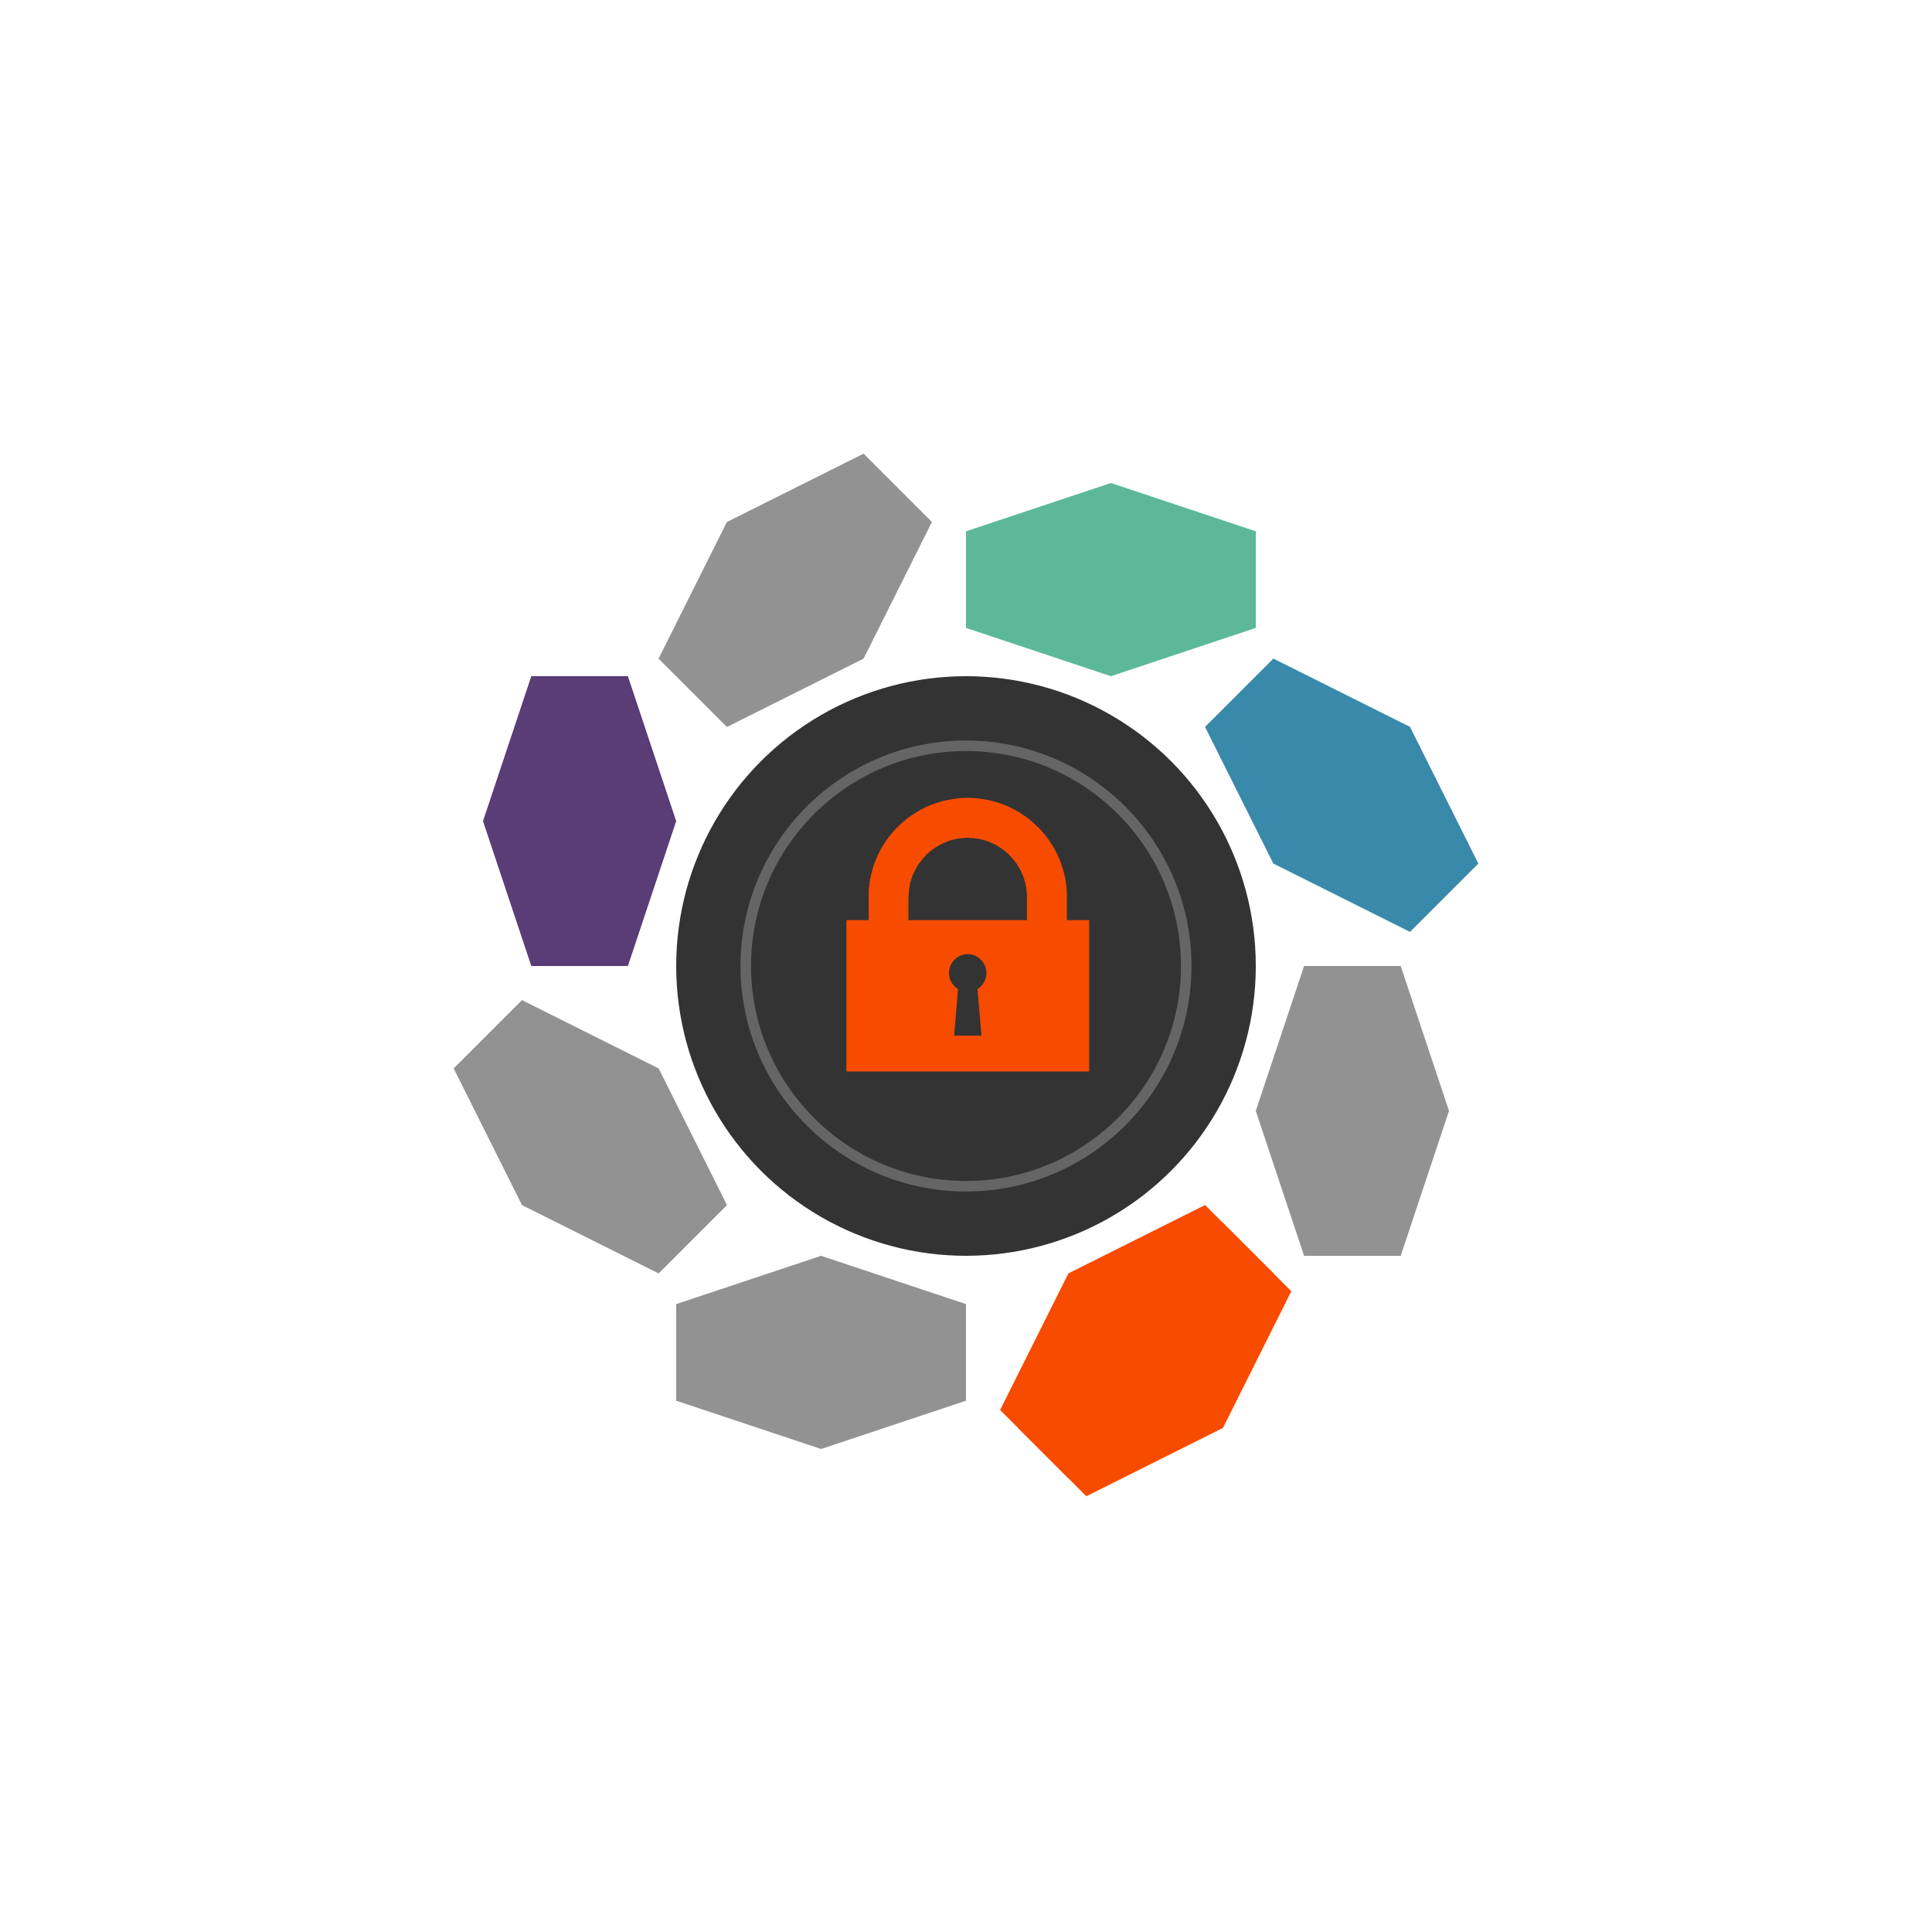
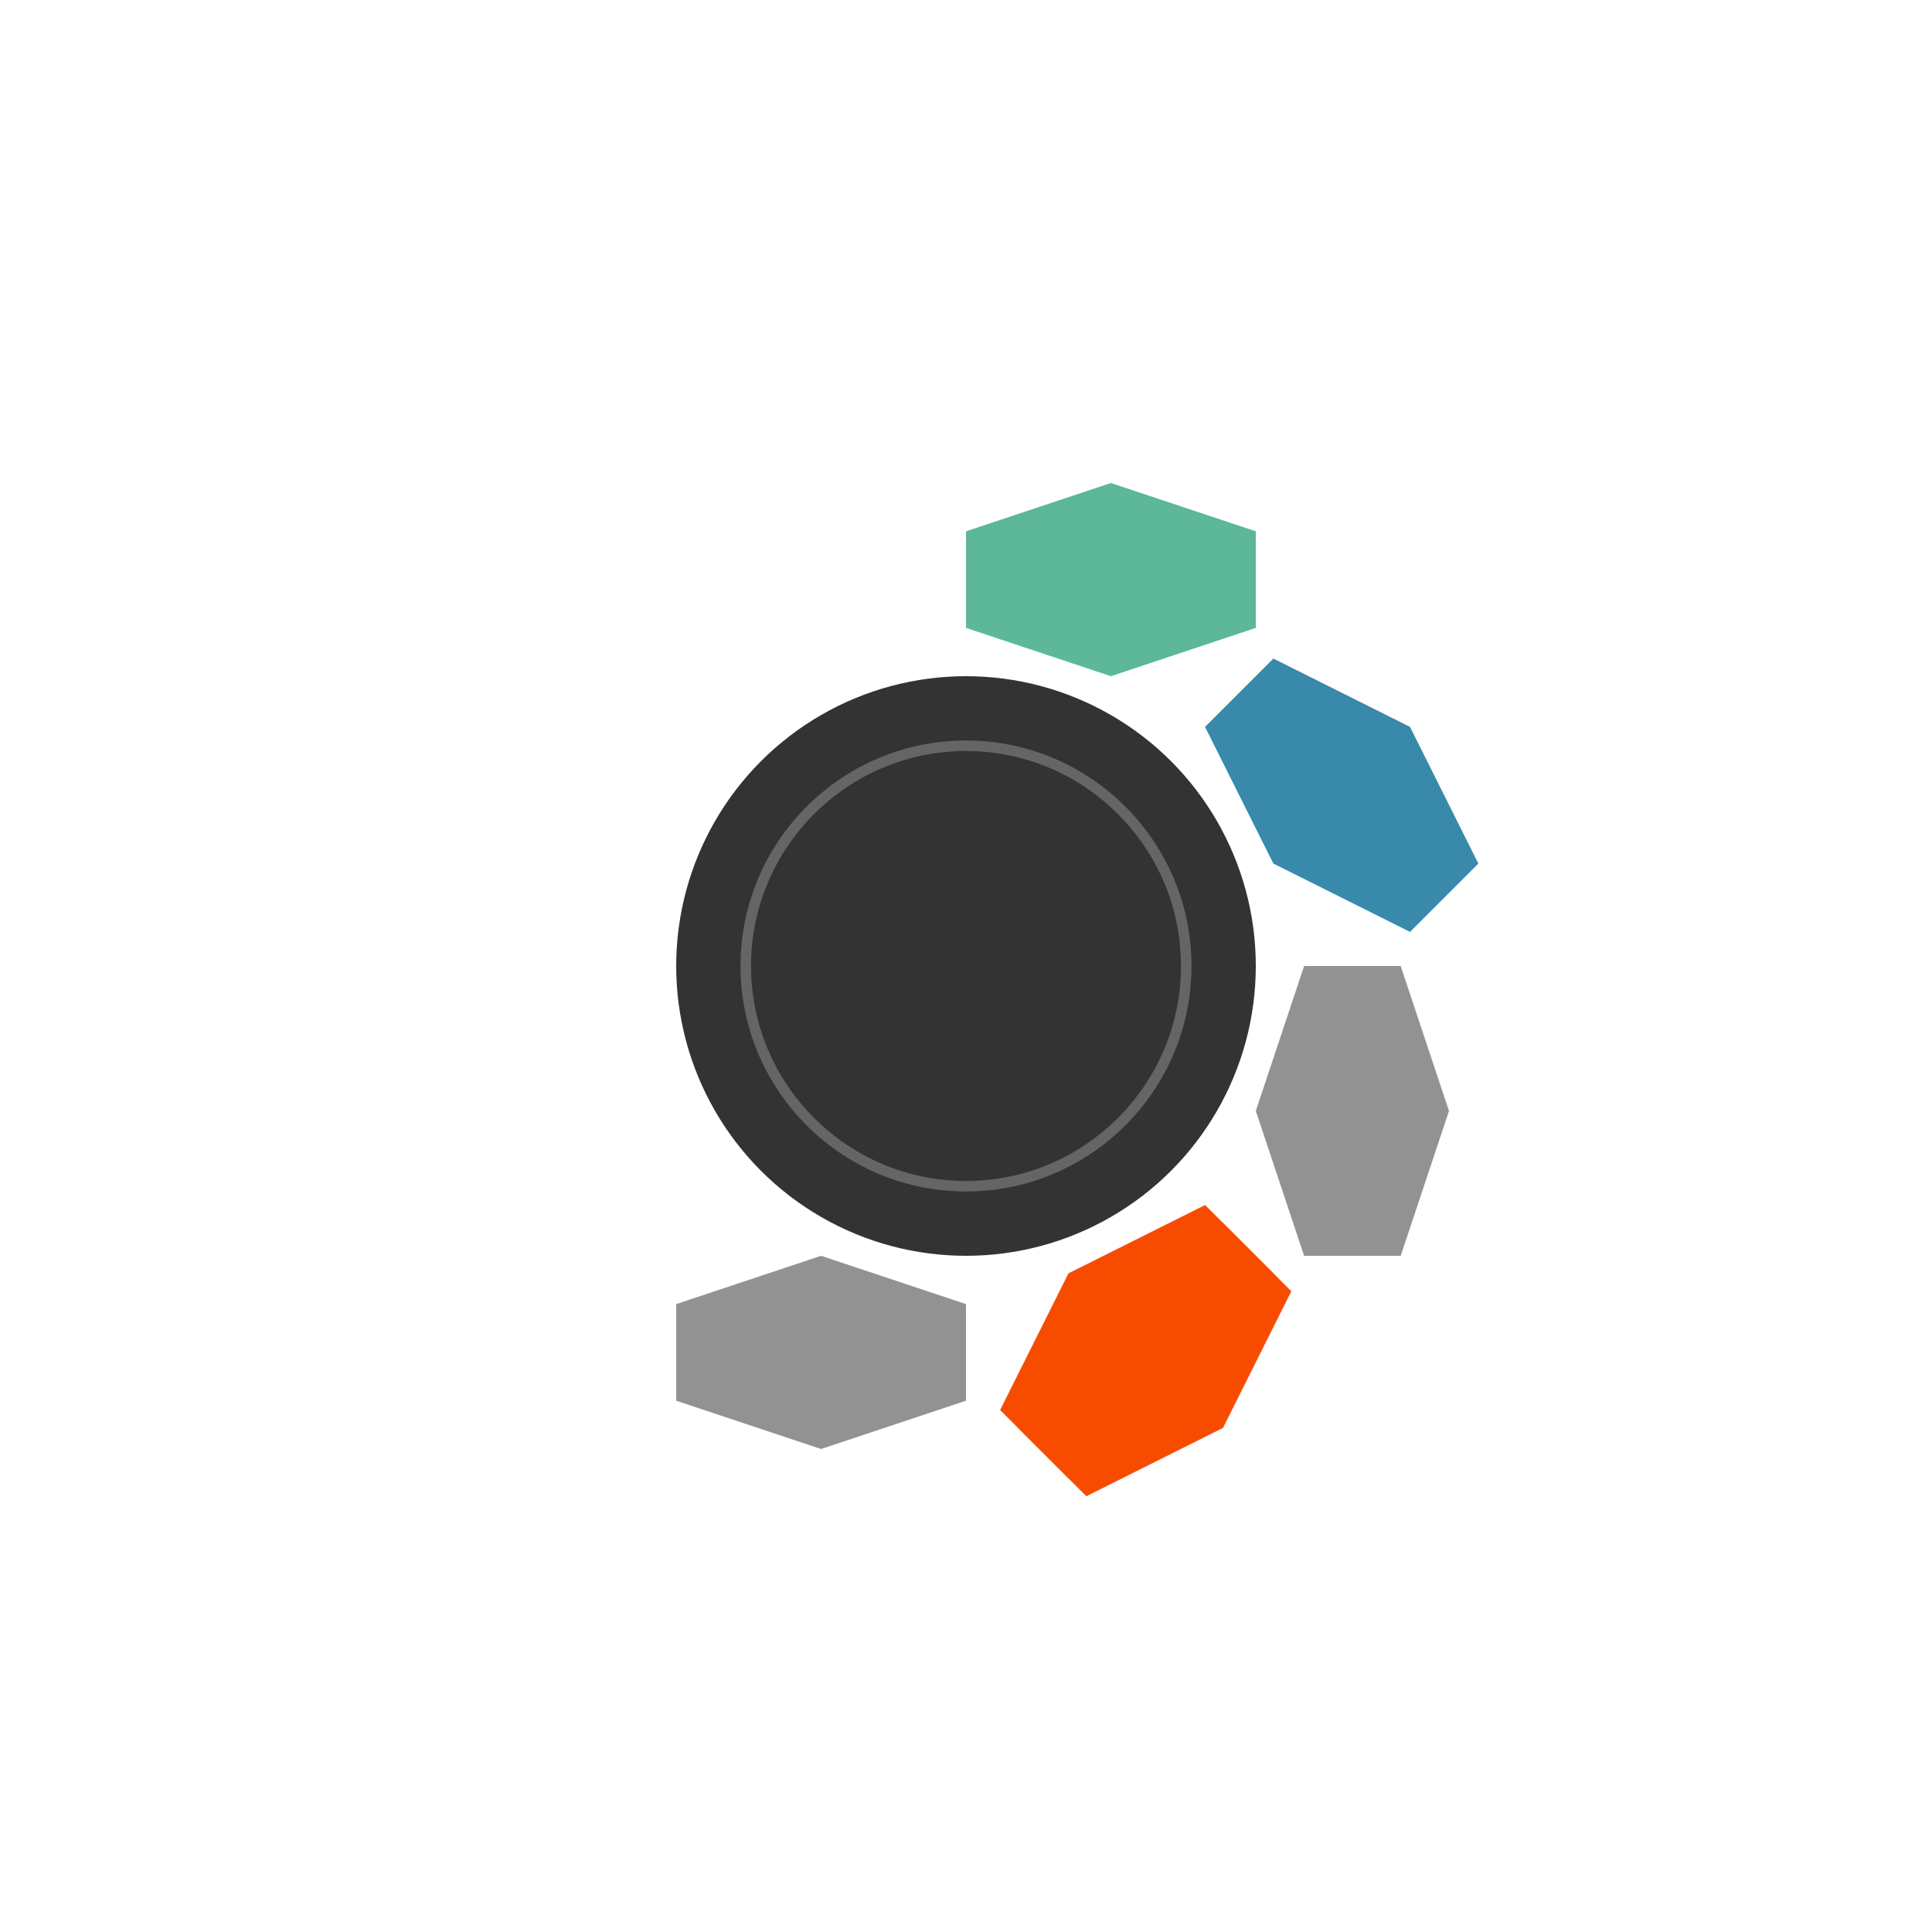
<svg xmlns="http://www.w3.org/2000/svg" version="1.1" width="1080" height="1080" viewBox="0 0 1080 1080" xml:space="preserve">
  <desc>Created with Fabric.js 5.2.4</desc>
  <defs>
</defs>
  <g transform="matrix(1 0 0 1 540 540)" id="b99cd7a7-9946-4670-bb1c-04213d122169">
-     <rect style="stroke: none; stroke-width: 1; stroke-dasharray: none; stroke-linecap: butt; stroke-dashoffset: 0; stroke-linejoin: miter; stroke-miterlimit: 4; fill: rgb(255,255,255); fill-rule: nonzero; opacity: 1; visibility: hidden;" vector-effect="non-scaling-stroke" x="-540" y="-540" rx="0" ry="0" width="1080" height="1080" />
-   </g>
+     </g>
  <g transform="matrix(1 0 0 1 540 540)" id="a594fa39-9ab7-41d5-8776-c4c6bb6a1fee">
</g>
  <g transform="matrix(5.4 0 0 5.4 540 540)">
    <circle style="stroke: none; stroke-width: 1; stroke-dasharray: none; stroke-linecap: butt; stroke-dashoffset: 0; stroke-linejoin: miter; stroke-miterlimit: 4; fill: rgb(51,51,51); fill-rule: nonzero; opacity: 1;" vector-effect="non-scaling-stroke" cx="0" cy="0" r="30" />
  </g>
  <g transform="matrix(5.4 0 0 5.4 756 621)">
    <path style="stroke: none; stroke-width: 1; stroke-dasharray: none; stroke-linecap: butt; stroke-dashoffset: 0; stroke-linejoin: miter; stroke-miterlimit: 4; fill: rgb(85,85,85); fill-opacity: 0.64; fill-rule: nonzero; opacity: 1;" vector-effect="non-scaling-stroke" transform=" translate(-40, -15)" d="M 35 0 L 45 0 L 50 15 L 45 30 L 35 30 L 30 15 Z" stroke-linecap="round" />
  </g>
  <g transform="matrix(3.82 3.82 -3.82 3.82 635.46 750.01)">
    <path style="stroke: none; stroke-width: 1; stroke-dasharray: none; stroke-linecap: butt; stroke-dashoffset: 0; stroke-linejoin: miter; stroke-miterlimit: 4; fill: rgb(247,76,0); fill-rule: nonzero; opacity: 1;" vector-effect="non-scaling-stroke" transform=" translate(-40, -15)" d="M 35 0 L 45 0 L 50 15 L 45 30 L 35 30 L 30 15 Z" stroke-linecap="round" />
  </g>
  <g transform="matrix(0 5.4 -5.4 0 459 756)">
    <path style="stroke: none; stroke-width: 1; stroke-dasharray: none; stroke-linecap: butt; stroke-dashoffset: 0; stroke-linejoin: miter; stroke-miterlimit: 4; fill: rgb(85,85,85); fill-opacity: 0.64; fill-rule: nonzero; opacity: 1;" vector-effect="non-scaling-stroke" transform=" translate(-40, -15)" d="M 35 0 L 45 0 L 50 15 L 45 30 L 35 30 L 30 15 Z" stroke-linecap="round" />
  </g>
  <g transform="matrix(-3.82 3.82 -3.82 -3.82 329.99 635.46)">
-     <path style="stroke: none; stroke-width: 1; stroke-dasharray: none; stroke-linecap: butt; stroke-dashoffset: 0; stroke-linejoin: miter; stroke-miterlimit: 4; fill: rgb(85,85,85); fill-opacity: 0.64; fill-rule: nonzero; opacity: 1;" vector-effect="non-scaling-stroke" transform=" translate(-40, -15)" d="M 35 0 L 45 0 L 50 15 L 45 30 L 35 30 L 30 15 Z" stroke-linecap="round" />
-   </g>
+     </g>
  <g transform="matrix(-5.4 0 0 -5.4 324 459)">
-     <path style="stroke: none; stroke-width: 1; stroke-dasharray: none; stroke-linecap: butt; stroke-dashoffset: 0; stroke-linejoin: miter; stroke-miterlimit: 4; fill: rgb(90,60,118); fill-rule: nonzero; opacity: 1;" vector-effect="non-scaling-stroke" transform=" translate(-40, -15)" d="M 35 0 L 45 0 L 50 15 L 45 30 L 35 30 L 30 15 Z" stroke-linecap="round" />
-   </g>
+     </g>
  <g transform="matrix(-3.82 -3.82 3.82 -3.82 444.54 329.99)">
-     <path style="stroke: none; stroke-width: 1; stroke-dasharray: none; stroke-linecap: butt; stroke-dashoffset: 0; stroke-linejoin: miter; stroke-miterlimit: 4; fill: rgb(85,85,85); fill-opacity: 0.64; fill-rule: nonzero; opacity: 1;" vector-effect="non-scaling-stroke" transform=" translate(-40, -15)" d="M 35 0 L 45 0 L 50 15 L 45 30 L 35 30 L 30 15 Z" stroke-linecap="round" />
-   </g>
+     </g>
  <g transform="matrix(0 -5.4 5.4 0 621 324)">
    <path style="stroke: none; stroke-width: 1; stroke-dasharray: none; stroke-linecap: butt; stroke-dashoffset: 0; stroke-linejoin: miter; stroke-miterlimit: 4; fill: rgb(92,184,152); fill-rule: nonzero; opacity: 1;" vector-effect="non-scaling-stroke" transform=" translate(-40, -15)" d="M 35 0 L 45 0 L 50 15 L 45 30 L 35 30 L 30 15 Z" stroke-linecap="round" />
  </g>
  <g transform="matrix(3.82 -3.82 3.82 3.82 750.01 444.54)">
    <path style="stroke: none; stroke-width: 1; stroke-dasharray: none; stroke-linecap: butt; stroke-dashoffset: 0; stroke-linejoin: miter; stroke-miterlimit: 4; fill: rgb(57,137,171); fill-rule: nonzero; opacity: 1;" vector-effect="non-scaling-stroke" transform=" translate(-40, -15)" d="M 35 0 L 45 0 L 50 15 L 45 30 L 35 30 L 30 15 Z" stroke-linecap="round" />
  </g>
  <g transform="matrix(0 0 0 0 0 0)">
    <g style="">
</g>
  </g>
  <g transform="matrix(0 0 0 0 0 0)">
    <g style="">
</g>
  </g>
  <g transform="matrix(2.94 0 0 2.94 540 540)">
    <path style="stroke: rgb(0,0,0); stroke-width: 0; stroke-dasharray: none; stroke-linecap: butt; stroke-dashoffset: 0; stroke-linejoin: miter; stroke-miterlimit: 4; fill: rgb(101,101,101); fill-rule: nonzero; opacity: 1;" vector-effect="non-scaling-stroke" transform=" translate(-50, -50)" d="M 50 92.875 C 26.358 92.875 7.125 73.642 7.125 50 C 7.125 26.358 26.358 7.125 50 7.125 C 73.642 7.125 92.875 26.358 92.875 50 C 92.875 73.642 73.642 92.875 50 92.875 z M 50 9.125 C 27.461 9.125 9.125 27.461 9.125 50 C 9.125 72.538 27.461 90.875 50 90.875 C 72.538 90.875 90.875 72.538 90.875 50 C 90.875 27.461 72.538 9.125 50 9.125 z" stroke-linecap="round" />
  </g>
  <g transform="matrix(0 0 0 0 0 0)">
    <g style="">
</g>
  </g>
  <g transform="matrix(2.09 0 0 2.09 541 522.48)">
-     <path style="stroke: rgb(0,0,0); stroke-width: 0; stroke-dasharray: none; stroke-linecap: butt; stroke-dashoffset: 0; stroke-linejoin: miter; stroke-miterlimit: 4; fill: rgb(247,76,0); fill-rule: nonzero; opacity: 1;" vector-effect="non-scaling-stroke" transform=" translate(-50, -50)" d="M 17.54 46.118 L 23.487 46.118 L 23.487 39.951 C 23.487 38.961 23.487 38.023 23.597 37.088 L 23.652 36.923 L 23.652 36.813 L 23.707 36.536 L 23.707 36.206 L 23.762 35.931 L 23.817 35.656 L 23.817 35.601 L 23.872 35.326 L 23.872 35.271 L 23.927 35.051 L 23.927 34.941 L 24.094 34.279 L 24.094 34.169 L 24.147 33.949 L 24.147 33.894 L 24.204 33.674 L 24.204 33.619 L 24.314 33.344 L 24.369 33.014 L 24.479 32.739 L 24.479 32.682 L 24.534 32.462 L 24.534 32.407 L 24.644 32.187 L 24.644 32.077 L 24.699 31.912 L 24.754 31.747 L 24.809 31.637 L 24.864 31.472 L 24.864 31.362 L 24.974 31.142 L 25.194 30.535 L 25.304 30.26 L 25.414 29.985 L 25.414 29.93 L 25.689 29.325 L 25.744 29.215 L 25.799 29.05 C 25.964 28.775 26.074 28.443 26.241 28.168 L 26.351 27.893 C 27.616 25.416 29.268 23.158 31.251 21.176 C 34.996 17.431 39.896 14.789 45.293 13.852 L 45.623 13.797 L 45.953 13.742 L 46.283 13.687 L 46.613 13.632 L 46.945 13.577 L 47.275 13.522 L 47.605 13.522 L 47.935 13.467 L 48.65 13.467 L 48.982 13.412 L 51.02 13.412 L 51.35 13.467 L 52.011 13.467 L 52.341 13.522 L 52.671 13.522 L 53.001 13.577 L 53.331 13.632 L 53.661 13.687 L 53.991 13.742 L 54.321 13.797 L 54.651 13.852 C 60.103 14.789 64.948 17.432 68.692 21.176 L 68.75 21.176 C 69.96 22.386 71.007 23.708 71.997 25.14 L 71.997 25.195 C 72.437 25.8 72.877 26.517 73.265 27.177 L 73.374 27.452 L 73.595 27.892 L 73.871 28.387 L 73.871 28.442 L 73.925 28.497 L 74.145 28.994 L 74.145 29.049 L 74.255 29.214 L 74.312 29.324 C 74.422 29.654 74.585 29.929 74.695 30.259 L 74.805 30.534 L 74.915 30.866 L 74.972 31.086 L 75.025 31.141 L 75.083 31.361 L 75.246 31.746 L 75.246 31.911 L 75.413 32.406 L 75.466 32.461 L 75.523 32.681 L 75.523 32.738 L 75.633 33.233 L 75.743 33.563 L 75.743 33.673 L 75.8 33.893 L 75.853 34.058 L 75.911 34.333 L 76.02 34.775 L 76.02 34.94 L 76.074 35.05 L 76.131 35.27 L 76.131 35.49 L 76.241 35.93 L 76.241 36.26 L 76.294 36.535 L 76.294 36.59 L 76.351 36.812 C 76.351 37.087 76.405 37.362 76.405 37.582 L 76.405 37.692 C 76.514 38.463 76.514 39.179 76.514 39.95 L 76.514 46.117 L 82.463 46.117 L 82.463 86.588 L 17.54 86.588 L 17.54 46.118 z M 34.113 46.118 L 65.832 46.118 L 65.832 39.951 C 65.832 39.18 65.775 38.409 65.665 37.638 L 65.612 37.418 L 65.612 37.253 L 65.554 37.143 L 65.554 36.978 L 65.501 36.923 L 65.444 36.591 L 65.444 36.426 L 65.39 36.371 L 65.39 36.206 L 65.333 36.096 L 65.28 35.876 L 65.222 35.656 L 65.222 35.601 L 65.165 35.436 L 65.112 35.326 L 65.112 35.216 L 65.002 34.886 L 64.945 34.719 L 64.891 34.719 L 64.891 34.554 L 64.782 34.334 L 64.782 34.279 L 64.724 34.224 L 64.671 34.059 L 64.614 33.949 L 64.504 33.729 L 64.504 33.619 L 64.451 33.564 L 64.393 33.454 L 64.34 33.289 L 64.34 33.234 C 64.173 32.959 64.063 32.682 63.9 32.407 C 63.68 32.077 63.513 31.747 63.294 31.417 L 63.24 31.307 L 63.127 31.142 L 63.073 31.087 L 63.073 31.032 L 62.906 30.812 C 62.523 30.26 62.136 29.82 61.696 29.325 C 61.533 29.105 61.366 28.94 61.146 28.775 L 61.146 28.72 C 61.036 28.61 60.869 28.498 60.759 28.333 L 60.649 28.223 L 60.596 28.223 L 60.486 28.113 C 58.888 26.683 56.962 25.581 54.867 24.865 L 54.704 24.81 L 54.484 24.755 L 54.317 24.7 L 54.096 24.645 L 53.933 24.59 L 53.713 24.59 L 53.546 24.535 L 53.383 24.48 L 53.163 24.423 L 52.996 24.368 L 52.78 24.368 L 52.614 24.313 L 52.393 24.313 L 52.173 24.258 L 52.01 24.258 L 51.789 24.203 L 51.624 24.203 L 51.403 24.148 L 50.576 24.148 L 50.411 24.093 L 49.586 24.093 L 49.366 24.148 L 48.594 24.148 L 48.374 24.203 L 48.154 24.203 L 47.989 24.258 L 47.769 24.258 L 47.604 24.313 L 47.384 24.313 L 47.164 24.368 L 47 24.368 L 46.778 24.423 L 46.613 24.48 L 46.448 24.535 L 46.228 24.59 L 46.063 24.59 L 45.843 24.645 L 45.678 24.7 L 45.458 24.755 L 45.293 24.81 L 45.128 24.865 L 44.908 24.92 L 44.741 25.03 L 44.576 25.085 C 42.926 25.69 41.438 26.517 40.061 27.617 L 39.951 27.727 L 39.786 27.837 L 39.621 27.947 L 39.621 28.002 L 39.511 28.112 L 39.346 28.222 L 39.236 28.332 L 38.796 28.719 L 38.796 28.774 C 38.189 29.379 37.584 30.094 37.088 30.812 L 36.868 31.087 L 36.813 31.197 L 36.758 31.252 L 36.703 31.307 L 36.648 31.417 L 36.371 31.912 L 36.316 32.022 L 36.261 32.077 L 36.206 32.132 L 36.151 32.242 L 36.151 32.297 L 36.096 32.407 L 35.986 32.572 L 35.711 33.124 L 35.546 33.509 L 35.491 33.564 L 35.491 33.619 L 35.436 33.674 L 35.326 33.949 L 35.326 34.004 L 35.216 34.279 L 35.216 34.334 L 35.161 34.444 L 35.106 34.499 L 35.106 34.554 L 35.051 34.719 L 34.996 34.886 L 34.941 35.051 L 34.886 35.161 L 34.886 35.271 L 34.831 35.326 L 34.831 35.436 L 34.776 35.491 L 34.776 35.656 L 34.721 35.821 L 34.666 35.986 L 34.611 36.096 L 34.501 36.591 L 34.501 36.756 L 34.444 36.923 L 34.444 36.978 C 34.391 37.198 34.334 37.473 34.334 37.693 C 34.224 38.464 34.169 39.18 34.169 39.951 L 34.114 39.951 L 34.114 46.118 z M 47.385 64.618 L 47.22 66.216 L 47.165 67.373 C 46.945 70.07 46.668 73.208 46.338 77.01 L 53.661 77.01 C 53.331 73.208 53.057 70.071 52.834 67.373 L 52.724 66.216 L 52.615 64.618 L 52.615 64.565 C 54.049 63.627 54.986 62.087 54.986 60.27 C 54.986 57.515 52.781 55.258 50.083 55.202 L 49.918 55.202 C 47.165 55.259 44.963 57.515 44.963 60.27 C 44.963 62.087 45.953 63.627 47.385 64.565 L 47.385 64.618 z" stroke-linecap="round" />
-   </g>
+     </g>
  <g transform="matrix(3.82 3.82 -3.82 3.82 645.46 760.01)">
    <path style="stroke: none; stroke-width: 1; stroke-dasharray: none; stroke-linecap: butt; stroke-dashoffset: 0; stroke-linejoin: miter; stroke-miterlimit: 4; fill: rgb(247,76,0); fill-rule: nonzero; opacity: 1;" vector-effect="non-scaling-stroke" transform=" translate(-40, -15)" d="M 35 0 L 45 0 L 50 15 L 45 30 L 35 30 L 30 15 Z" stroke-linecap="round" />
  </g>
</svg>